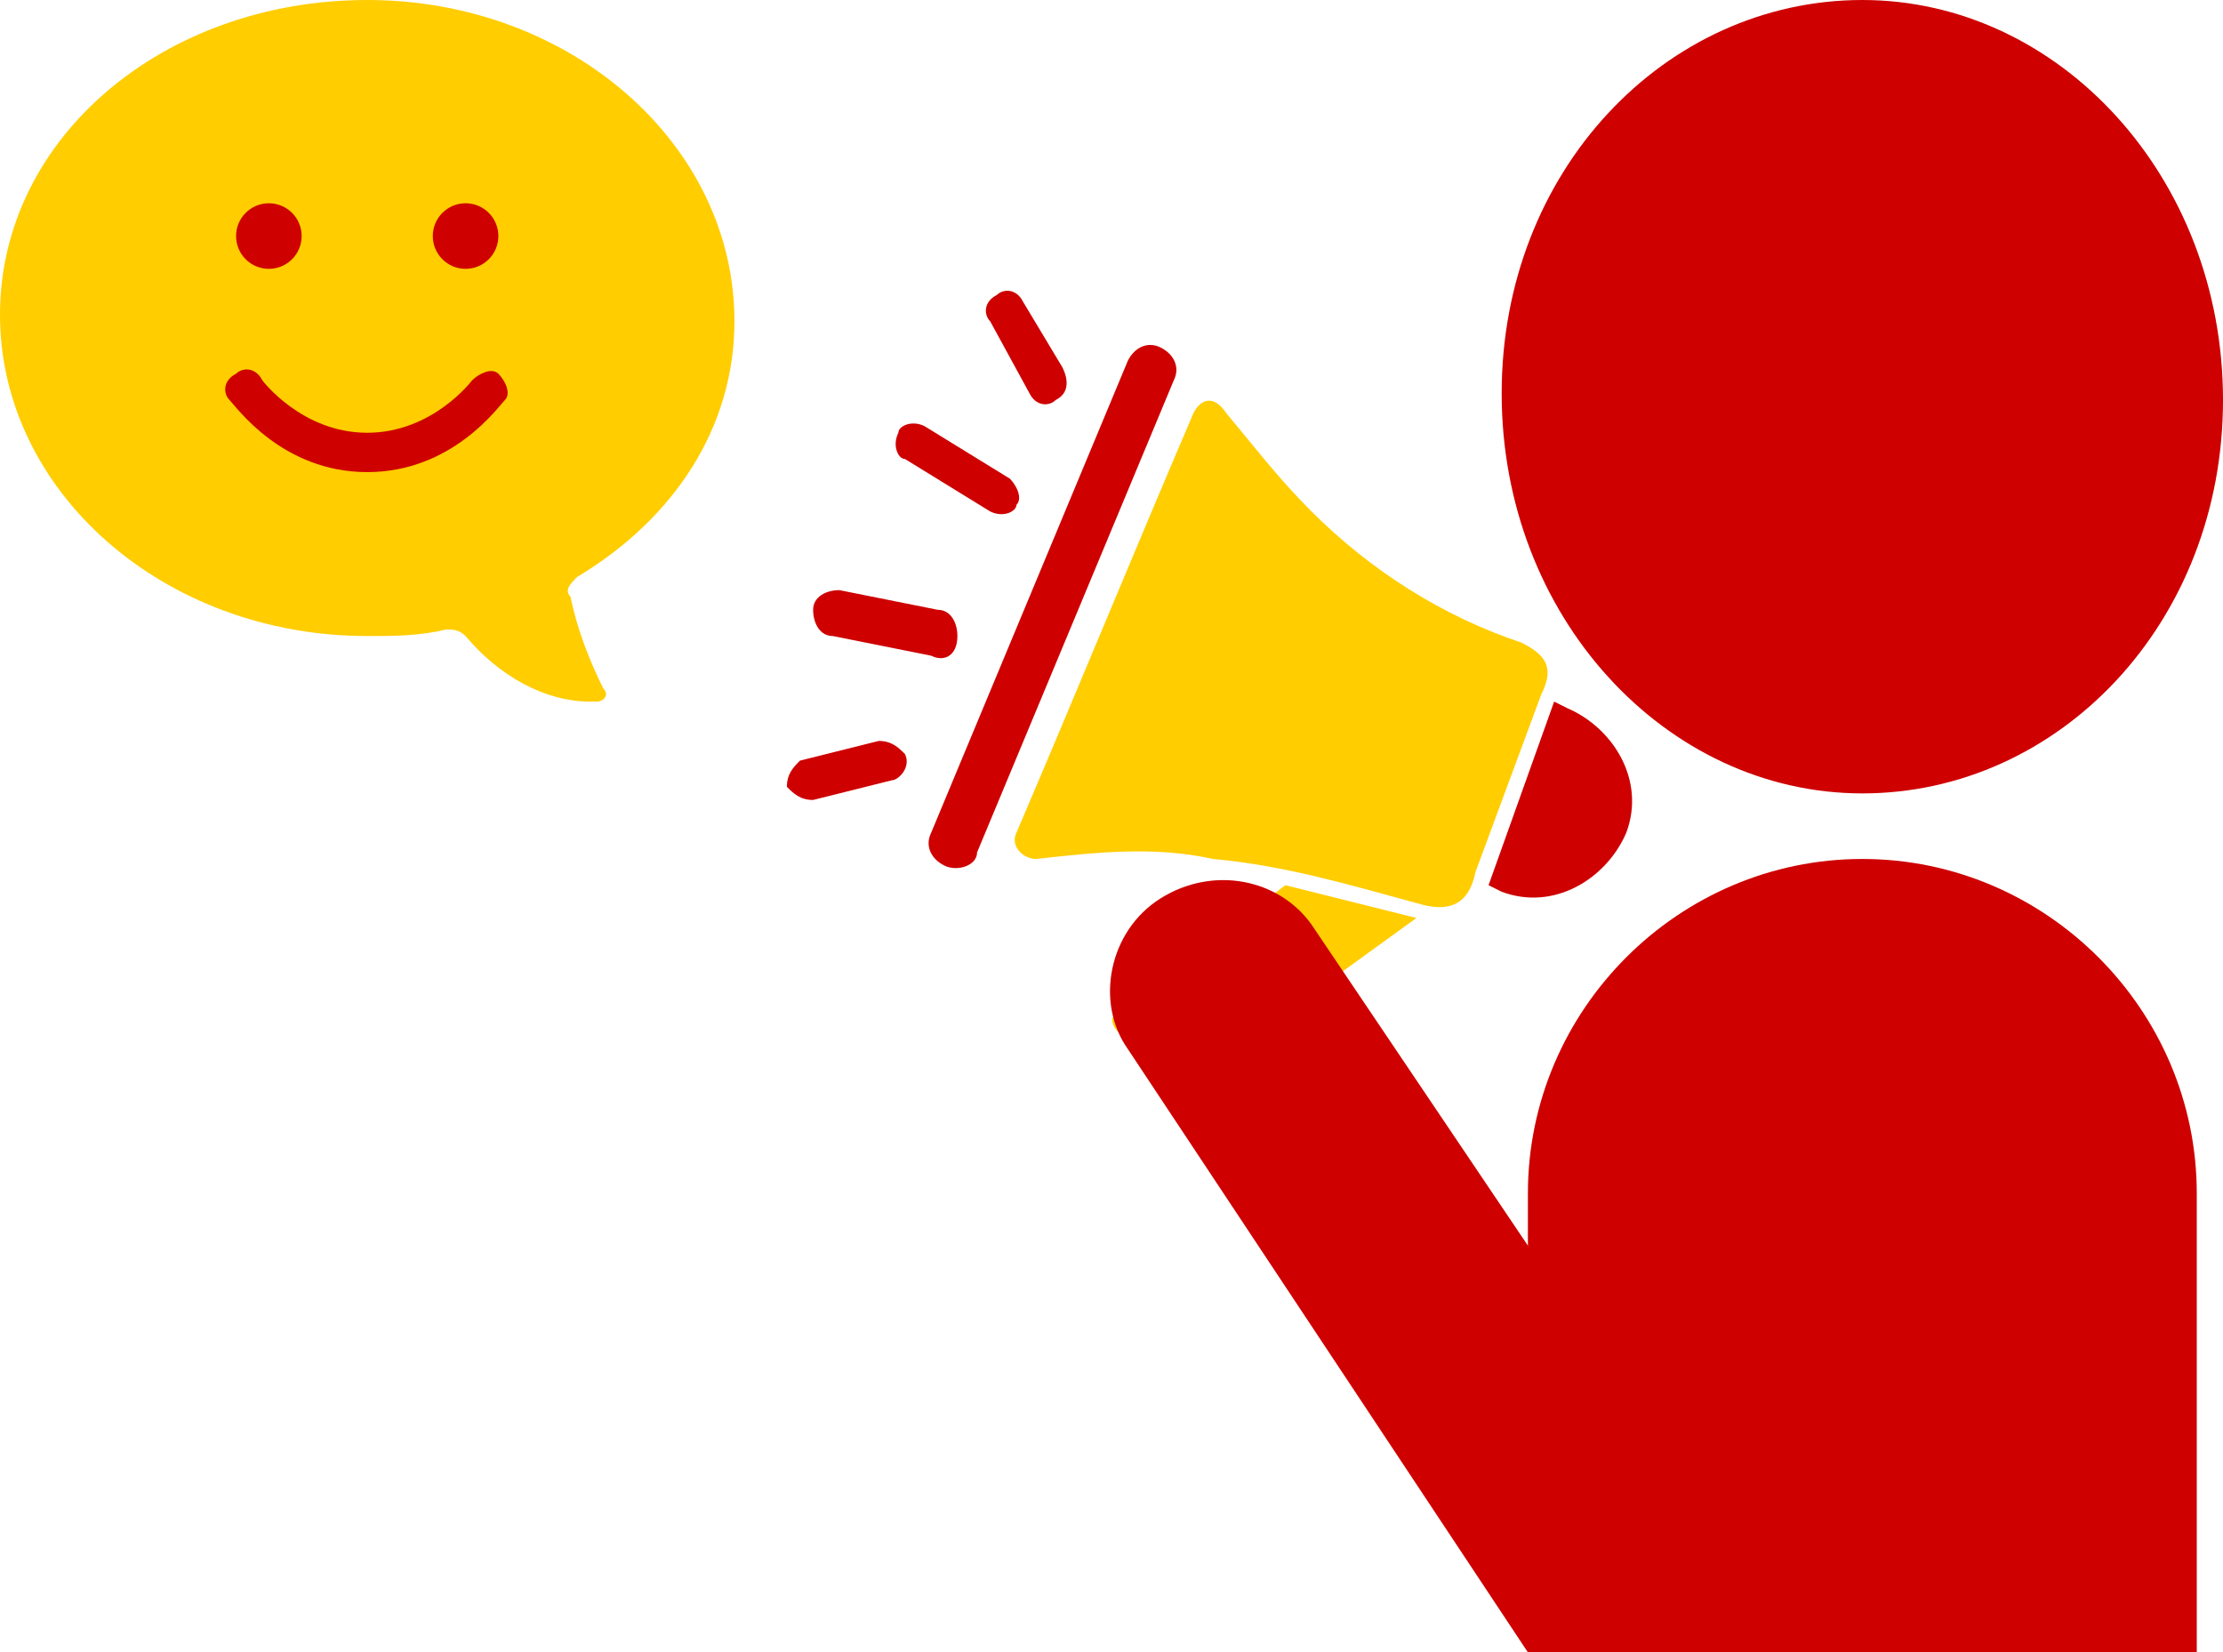
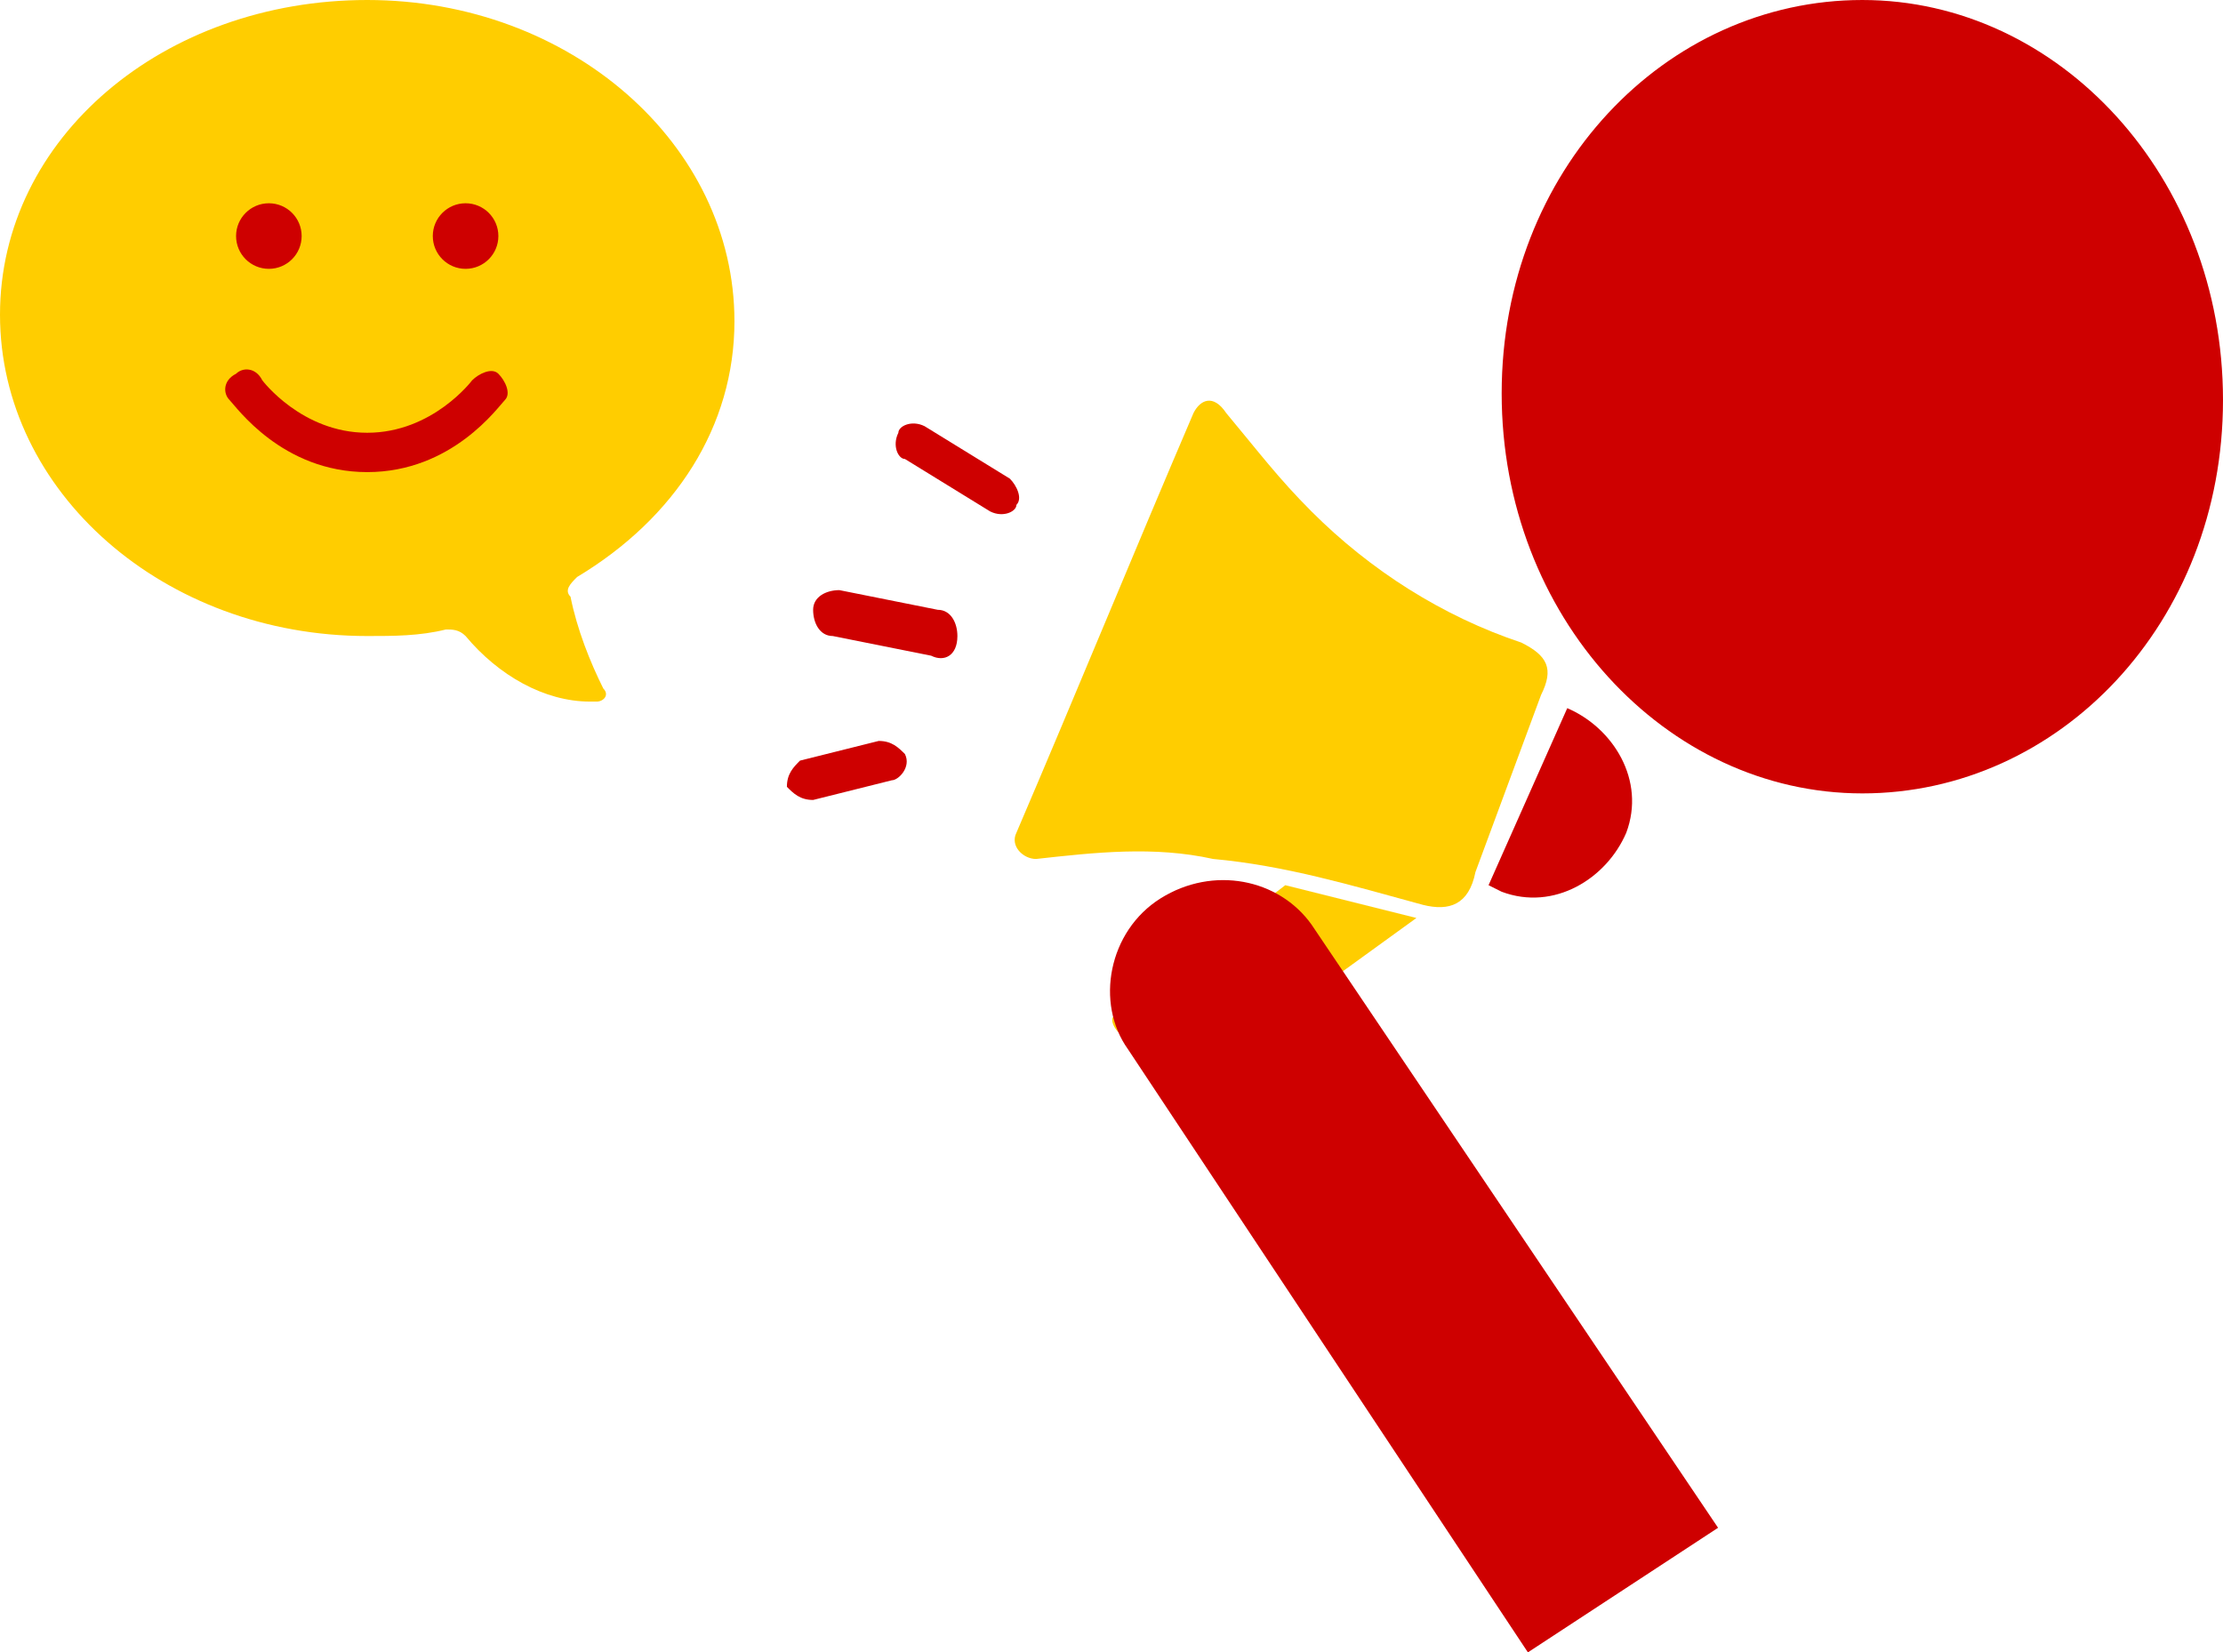
<svg xmlns="http://www.w3.org/2000/svg" id="Layer_1" x="0px" y="0px" viewBox="0 0 33.9 25.2" style="enable-background:new 0 0 33.9 25.2;" xml:space="preserve">
  <style type="text/css">	.st0{fill:#CE0000;}	.st1{fill:#FFCD00;}</style>
  <g>
    <g>
      <path class="st0" d="M28.4,12.1c-3,0-5.5-2.7-5.5-6.1s2.5-6,5.5-6s5.5,2.7,5.5,6.1S31.4,12.1,28.4,12.1z" />
      <g>
        <path class="st1" d="M23.5,10.6c0.2-0.4,0.1-0.6-0.3-0.8c-1.2-0.4-2.3-1.1-3.2-2c-0.5-0.5-0.8-0.9-1.3-1.5    c-0.2-0.3-0.4-0.2-0.5,0c-0.9,2.1-1.8,4.3-2.7,6.4c-0.1,0.2,0.1,0.4,0.3,0.4c0.9-0.1,1.8-0.2,2.7,0c1.1,0.1,2.1,0.4,3.2,0.7    c0.4,0.1,0.7,0,0.8-0.5L23.5,10.6z" />
        <path class="st1" d="M17.2,15.8l1.1,0.4c0.2,0.1,0.3,0,0.4-0.1l2.9-2.1l-2-0.5l-2.6,2C16.9,15.5,17,15.8,17.2,15.8z" />
-         <path class="st0" d="M22.7,13.5l0.2,0.1c0.8,0.3,1.6-0.2,1.9-0.9l0,0c0.3-0.8-0.2-1.6-0.9-1.9l-0.2-0.1L22.7,13.5z" />
+         <path class="st0" d="M22.7,13.5l0.2,0.1c0.8,0.3,1.6-0.2,1.9-0.9l0,0c0.3-0.8-0.2-1.6-0.9-1.9L22.7,13.5z" />
      </g>
      <path class="st0" d="M23.3,25.2l2.9-1.9L20,14.1c-0.5-0.7-1.5-0.9-2.3-0.4l0,0c-0.8,0.5-1,1.6-0.5,2.3L23.3,25.2z" />
-       <path class="st0" d="M23.3,25.2h10.2v-7c0-2.8-2.3-5.1-5.1-5.1l0,0c-2.8,0-5.1,2.3-5.1,5.1C23.3,18.2,23.3,25.2,23.3,25.2z" />
      <g>
        <path class="st0" d="M13.6,11.9l-1.2,0.3c-0.2,0-0.3-0.1-0.4-0.2l0,0c0-0.2,0.1-0.3,0.2-0.4l1.2-0.3c0.2,0,0.3,0.1,0.4,0.2l0,0    C13.9,11.7,13.7,11.9,13.6,11.9z" />
        <path class="st0" d="M14.2,10l-1.5-0.3c-0.2,0-0.3-0.2-0.3-0.4l0,0c0-0.2,0.2-0.3,0.4-0.3l1.5,0.3c0.2,0,0.3,0.2,0.3,0.4l0,0    C14.6,10,14.4,10.1,14.2,10z" />
-         <path class="st0" d="M16.2,5.6l-0.6-1c-0.1-0.2-0.3-0.2-0.4-0.1l0,0C15,4.6,15,4.8,15.1,4.9L15.7,6c0.1,0.2,0.3,0.2,0.4,0.1l0,0    C16.3,6,16.3,5.8,16.2,5.6z" />
        <path class="st0" d="M15.4,7.3l-1.3-0.8c-0.2-0.1-0.4,0-0.4,0.1l0,0c-0.1,0.2,0,0.4,0.1,0.4l1.3,0.8c0.2,0.1,0.4,0,0.4-0.1l0,0    C15.6,7.6,15.5,7.4,15.4,7.3z" />
      </g>
    </g>
    <path id="Shape_13_copy_3" class="st1" d="M7.1,9.7C7,9.6,6.9,9.6,6.8,9.6C6.4,9.7,6,9.7,5.6,9.7C2.5,9.7,0,7.5,0,4.8S2.5,0,5.6,0  s5.6,2.2,5.6,4.9c0,1.6-0.9,3-2.4,3.9C8.7,8.9,8.6,9,8.7,9.1c0.1,0.5,0.3,1,0.5,1.4c0.1,0.1,0,0.2-0.1,0.2H9  C8.3,10.7,7.6,10.3,7.1,9.7z" />
    <g>
      <g>
        <path class="st0" d="M5.6,7.2c-1.3,0-2-1-2.1-1.1S3.4,5.8,3.6,5.7C3.7,5.6,3.9,5.6,4,5.8c0,0,0.6,0.8,1.6,0.8s1.6-0.8,1.6-0.8    c0.1-0.1,0.3-0.2,0.4-0.1C7.7,5.8,7.8,6,7.7,6.1S6.9,7.2,5.6,7.2z" />
      </g>
      <circle class="st0" cx="4.1" cy="3.6" r="0.5" />
      <circle class="st0" cx="7.1" cy="3.6" r="0.5" />
    </g>
-     <path class="st0" d="M14.4,13.2L14.4,13.2c-0.2-0.1-0.3-0.3-0.2-0.5l3-7.2c0.1-0.2,0.3-0.3,0.5-0.2l0,0c0.2,0.1,0.3,0.3,0.2,0.5  l-3,7.2C14.9,13.2,14.6,13.3,14.4,13.2z" />
  </g>
</svg>